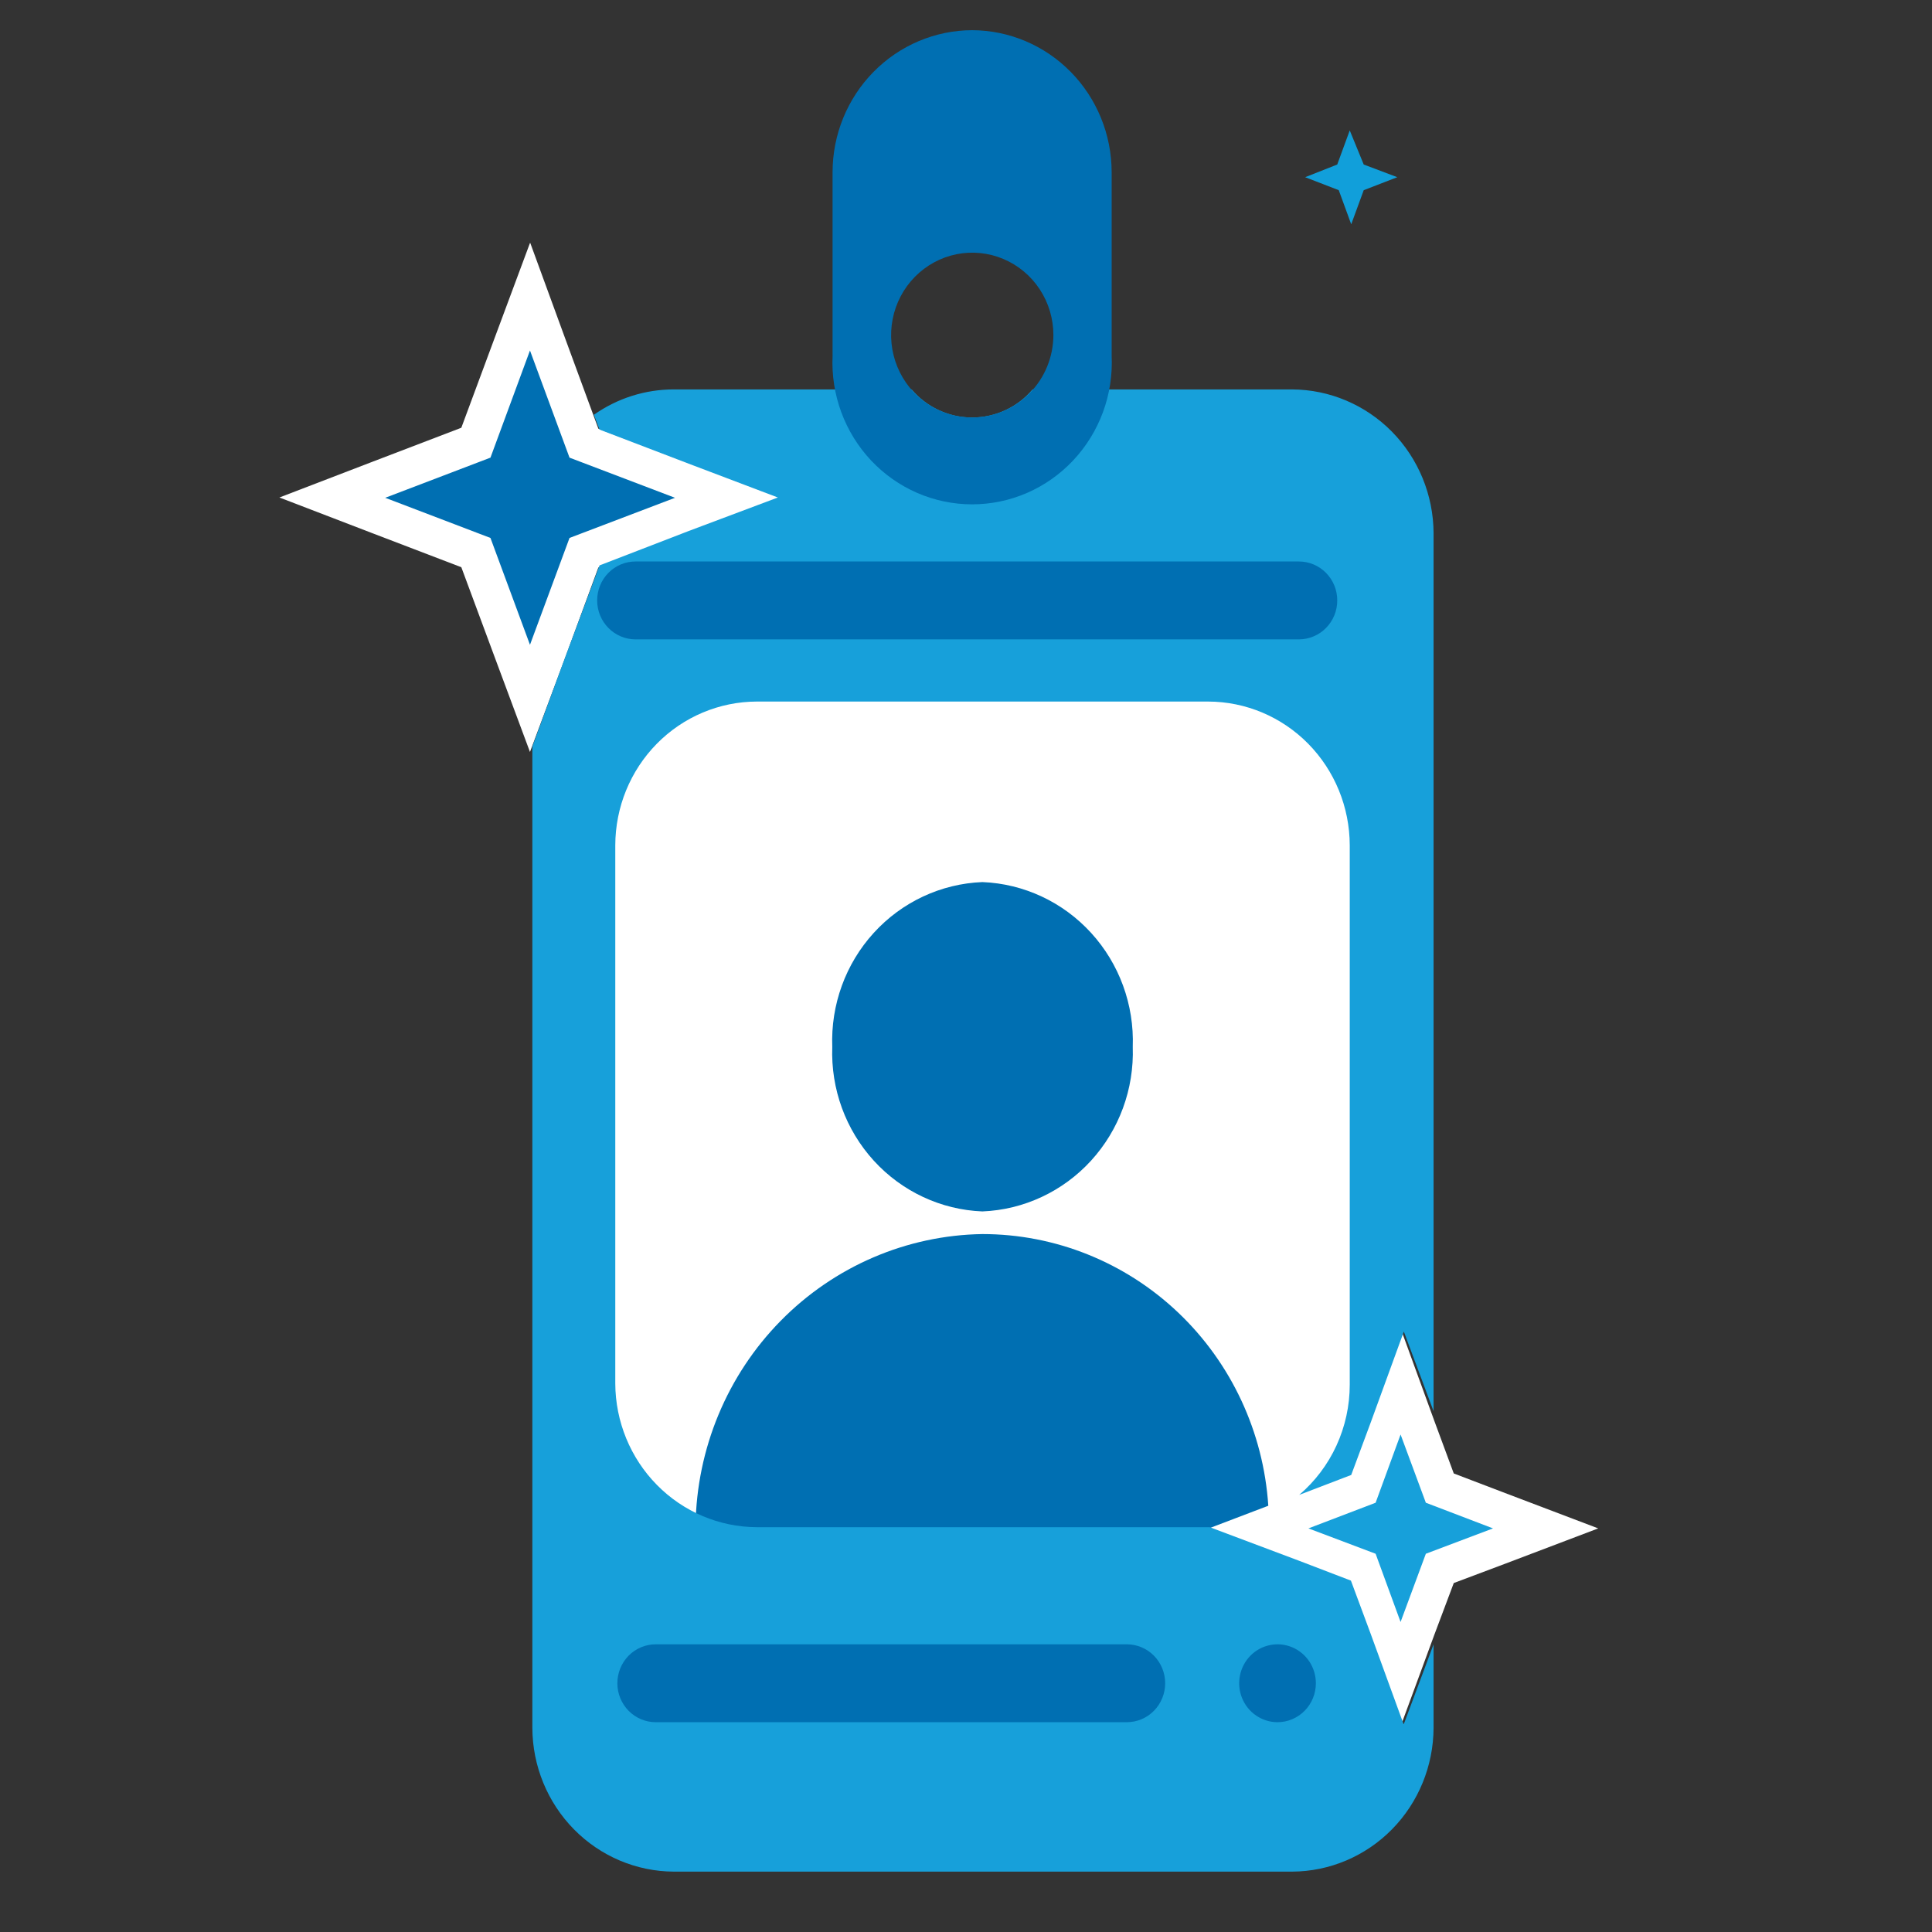
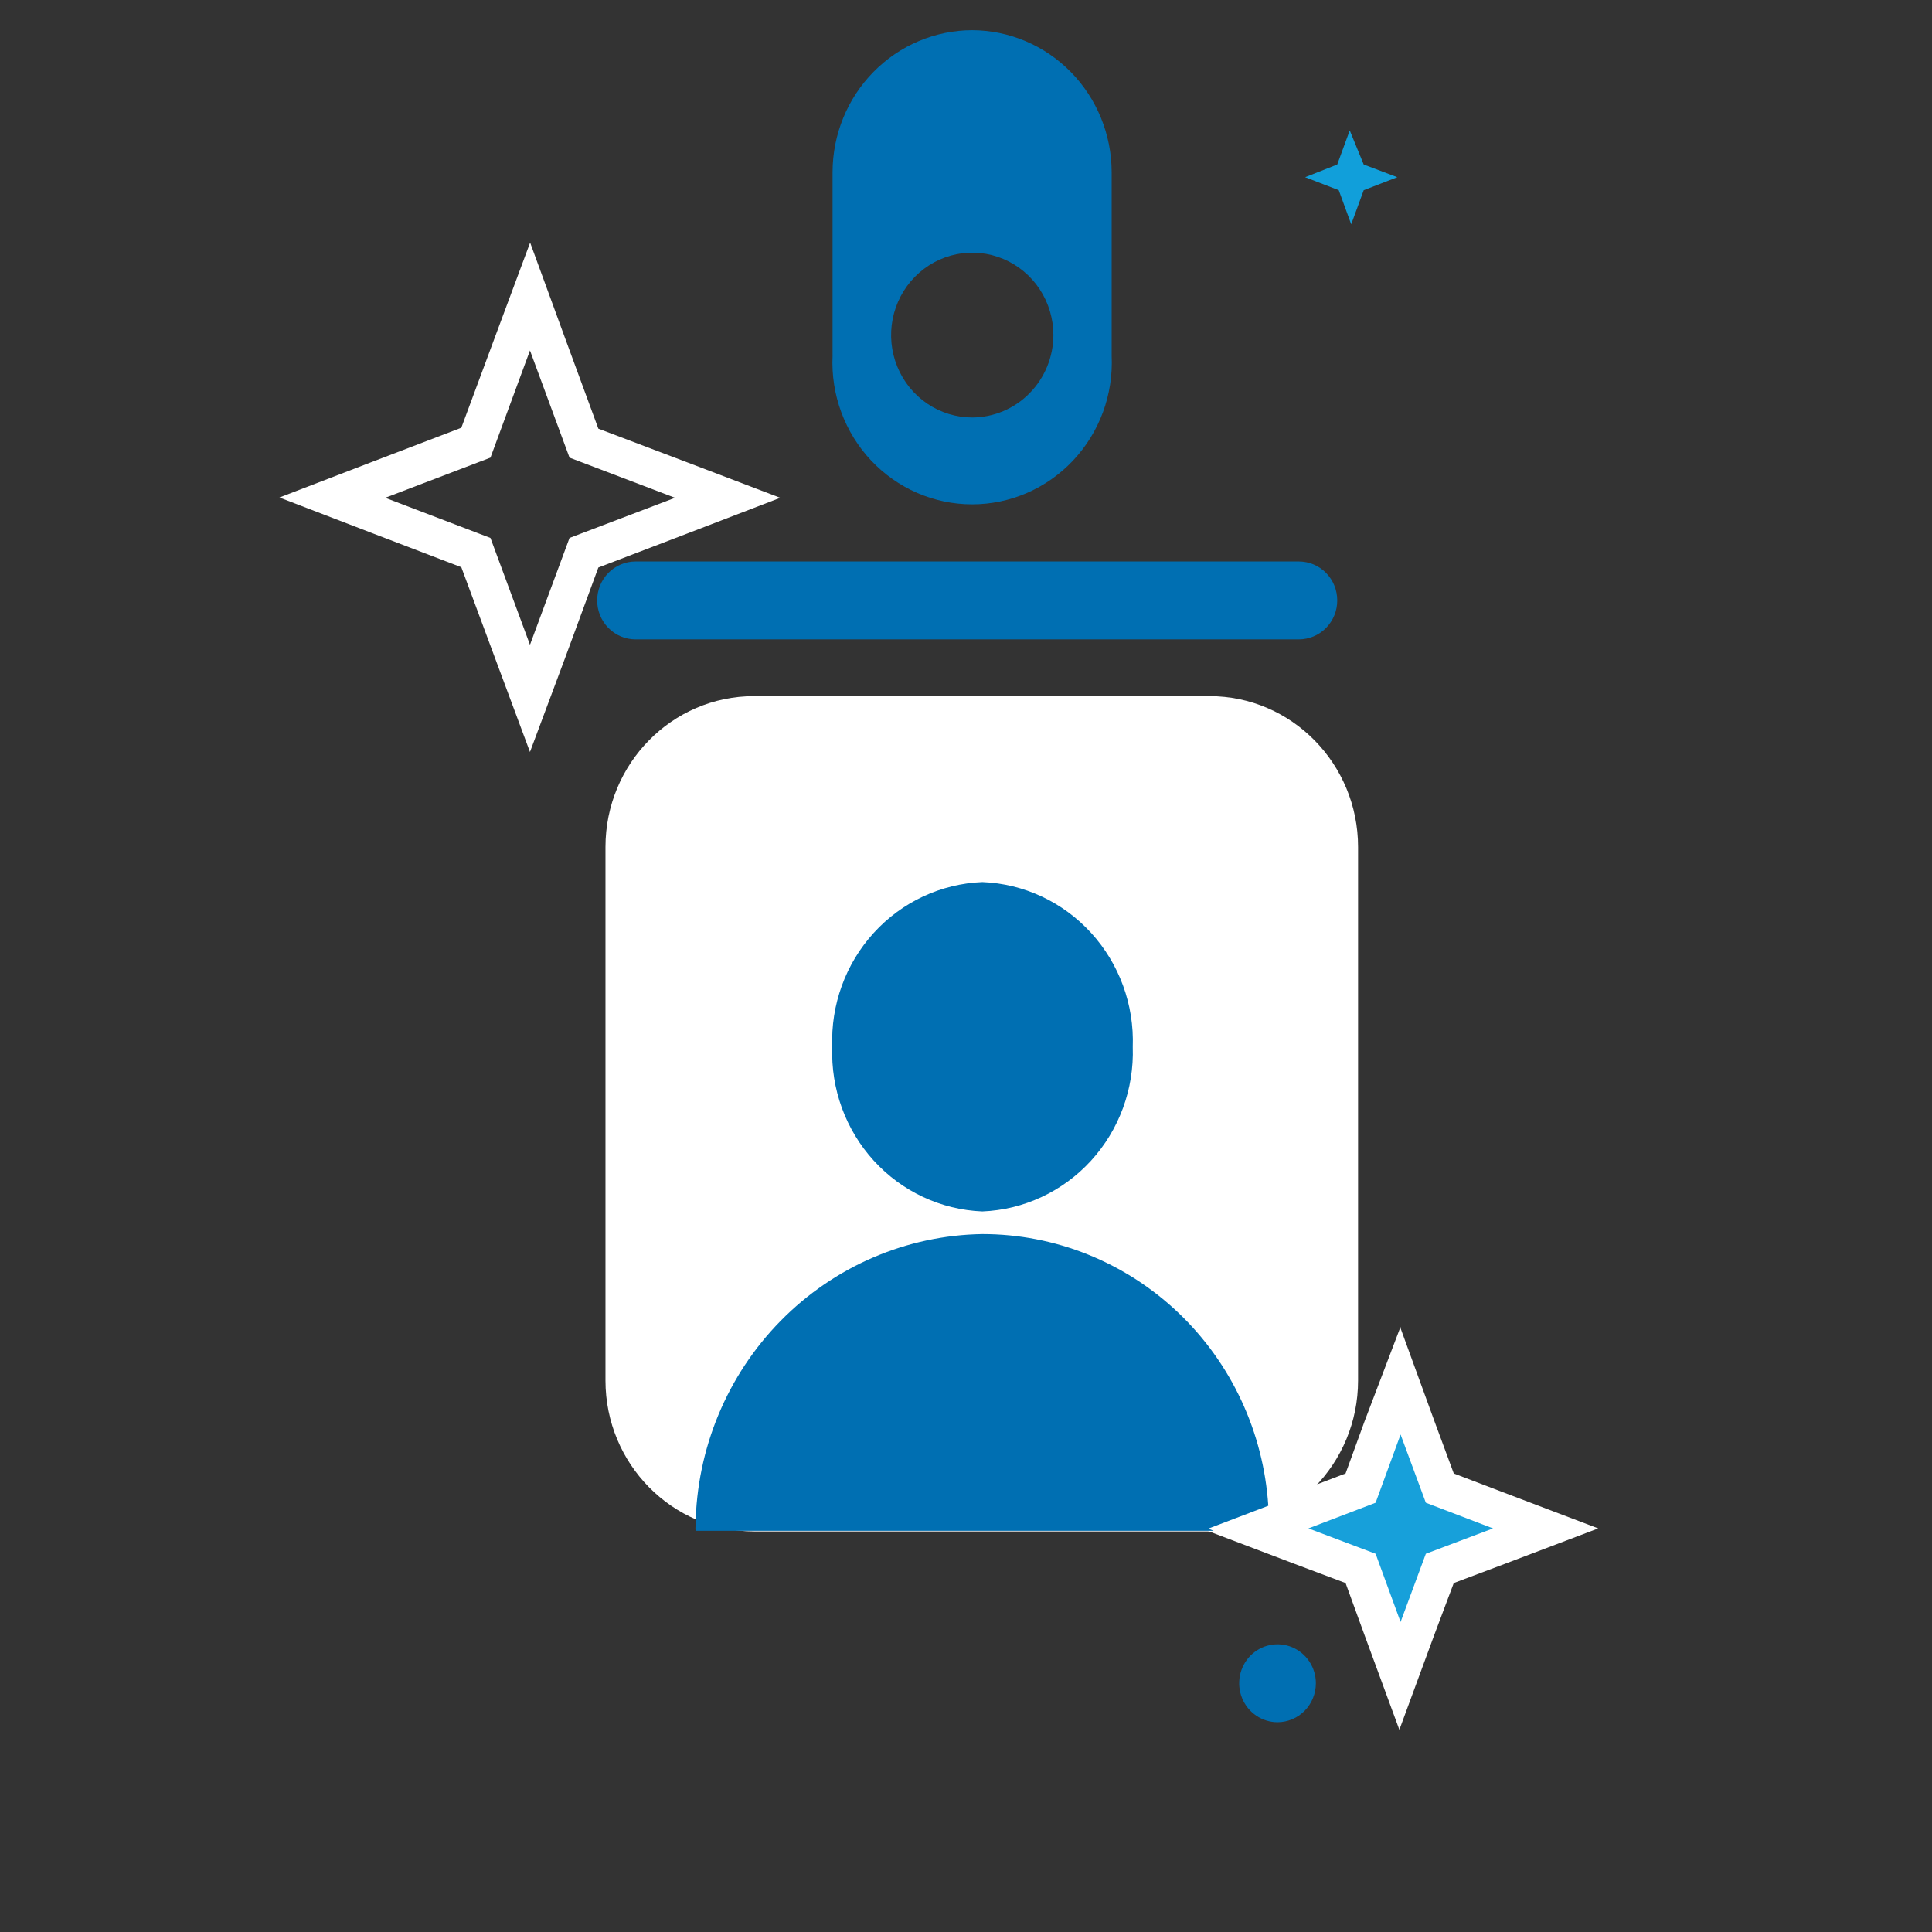
<svg xmlns="http://www.w3.org/2000/svg" width="64" height="64" viewBox="0 0 64 64" fill="none">
  <rect x="0" y="0" width="64" height="64" fill="#333333" stroke="none" />
  <g clip-path="url(#clip0_692_2453)">
-     <path d="M15.764 18.31L11.009 16.48L15.764 14.67L17.566 9.83L19.349 14.67L24.114 16.48L19.349 18.31L17.566 23.14L15.764 18.31Z" fill="#006FB2" />
    <path d="M17.556 11.61L18.866 15.16L22.361 16.49L18.866 17.82L17.556 21.36L16.247 17.82L12.761 16.49L16.247 15.16L17.556 11.61ZM17.556 8.05L16.395 11.17L15.282 14.17L12.328 15.3L9.256 16.48L12.328 17.66L15.282 18.79L16.395 21.79L17.556 24.91L18.718 21.8L19.821 18.8L22.775 17.67L25.847 16.49L22.775 15.32L19.821 14.2L18.718 11.2L17.566 8.05H17.556Z" fill="white" />
    <path d="M40.065 23.06H24.98C22.261 23.06 20.057 25.298 20.057 28.06V45.73C20.057 48.491 22.261 50.73 24.98 50.73H40.065C42.783 50.73 44.988 48.491 44.988 45.73V28.06C44.988 25.298 42.783 23.06 40.065 23.06Z" fill="white" />
    <path d="M45.086 51.961L41.581 50.63L45.086 49.3L46.396 45.73L47.705 49.3L51.21 50.63L47.705 51.961L46.396 55.52L45.086 51.961Z" fill="#17A0DA" />
    <path d="M46.396 47.52L47.233 49.78L49.458 50.63L47.233 51.47L46.396 53.73L45.569 51.47L43.343 50.63L45.569 49.78L46.396 47.52ZM46.396 43.95L45.204 47.08L44.574 48.81L42.871 49.46L39.789 50.63L42.871 51.8L44.574 52.44L45.204 54.17L46.356 57.3L47.508 54.17L48.158 52.44L49.861 51.8L52.943 50.63L49.861 49.46L48.158 48.81L47.518 47.08L46.396 44V43.95Z" fill="white" />
    <path d="M40.045 50.63L42.014 49.88C41.854 47.439 40.787 45.151 39.028 43.48C37.269 41.809 34.951 40.88 32.542 40.88C30.032 40.919 27.636 41.949 25.862 43.753C24.088 45.556 23.076 47.991 23.041 50.54C23.036 50.596 23.036 50.653 23.041 50.71H40.203L40.035 50.64L40.045 50.63Z" fill="#006FB2" />
    <path d="M32.542 40.13C33.913 40.075 35.207 39.471 36.141 38.45C37.075 37.428 37.572 36.073 37.524 34.68C37.575 33.285 37.079 31.927 36.145 30.904C35.211 29.88 33.915 29.274 32.542 29.22C31.17 29.274 29.875 29.88 28.943 30.904C28.01 31.928 27.517 33.286 27.57 34.68C27.519 36.072 28.014 37.427 28.946 38.449C29.878 39.471 31.172 40.075 32.542 40.13Z" fill="#006FB2" />
-     <path d="M46.494 57.11L45.401 54.11L44.751 52.36L43.028 51.7L40.074 50.59H25.069C23.828 50.585 22.638 50.082 21.761 49.19C20.883 48.299 20.387 47.091 20.382 45.83V28C20.385 26.739 20.879 25.53 21.758 24.637C22.636 23.745 23.827 23.243 25.069 23.24H40.025C41.267 23.243 42.458 23.745 43.336 24.637C44.215 25.53 44.709 26.739 44.712 28V45.87C44.712 46.566 44.562 47.253 44.273 47.884C43.984 48.514 43.562 49.073 43.038 49.52L44.761 48.86L45.411 47.11L46.504 44.11L47.489 46.75V17.66C47.483 16.4 46.988 15.192 46.11 14.3C45.232 13.409 44.043 12.906 42.802 12.9H34.206C33.958 13.193 33.65 13.427 33.304 13.587C32.958 13.748 32.583 13.831 32.202 13.831C31.822 13.831 31.447 13.748 31.101 13.587C30.755 13.427 30.447 13.193 30.199 12.9H22.322C21.375 12.899 20.451 13.192 19.673 13.74L19.86 14.23L22.814 15.36L25.768 16.48L22.814 17.59L19.86 18.73L18.738 21.73L17.635 24.73V57.24C17.64 58.501 18.136 59.709 19.014 60.6C19.891 61.492 21.08 61.995 22.322 62H42.802C44.043 61.995 45.232 61.492 46.11 60.6C46.988 59.709 47.483 58.501 47.489 57.24V54.47L46.504 57.11H46.494Z" fill="#17A0DA" />
-     <path d="M37.328 54.47H21.721C21.384 54.47 21.061 54.606 20.823 54.847C20.585 55.09 20.451 55.418 20.451 55.76C20.451 56.102 20.585 56.43 20.823 56.672C21.061 56.914 21.384 57.05 21.721 57.05H37.328C37.494 57.05 37.66 57.016 37.814 56.952C37.968 56.887 38.108 56.792 38.226 56.672C38.344 56.552 38.437 56.41 38.501 56.253C38.565 56.097 38.598 55.929 38.598 55.76C38.598 55.59 38.565 55.422 38.501 55.266C38.437 55.109 38.344 54.967 38.226 54.847C38.108 54.728 37.968 54.633 37.814 54.568C37.66 54.503 37.494 54.47 37.328 54.47Z" fill="#006FB2" />
    <path d="M43.028 18.6H21.052C20.715 18.6 20.392 18.735 20.154 18.977C19.915 19.219 19.782 19.547 19.782 19.89C19.782 20.232 19.915 20.56 20.154 20.802C20.392 21.044 20.715 21.18 21.052 21.18H43.028C43.195 21.18 43.36 21.146 43.514 21.081C43.668 21.017 43.809 20.922 43.926 20.802C44.044 20.682 44.138 20.54 44.202 20.383C44.266 20.227 44.298 20.059 44.298 19.89C44.298 19.72 44.266 19.552 44.202 19.396C44.138 19.239 44.044 19.097 43.926 18.977C43.809 18.858 43.668 18.763 43.514 18.698C43.36 18.633 43.195 18.6 43.028 18.6Z" fill="#006FB2" />
    <path d="M43.59 55.76C43.59 55.505 43.515 55.255 43.376 55.043C43.236 54.831 43.038 54.666 42.806 54.568C42.573 54.47 42.318 54.445 42.072 54.495C41.825 54.544 41.599 54.667 41.421 54.847C41.244 55.028 41.123 55.258 41.074 55.508C41.025 55.758 41.05 56.018 41.146 56.253C41.242 56.489 41.405 56.691 41.614 56.832C41.823 56.974 42.068 57.05 42.319 57.05C42.656 57.05 42.979 56.914 43.218 56.672C43.456 56.43 43.59 56.102 43.59 55.76Z" fill="#006FB2" />
    <path d="M32.207 1C30.981 1.003 29.805 1.499 28.938 2.38C28.071 3.26 27.582 4.454 27.58 5.7V11.79C27.551 12.425 27.649 13.059 27.868 13.654C28.088 14.249 28.423 14.793 28.855 15.253C29.288 15.712 29.807 16.078 30.382 16.328C30.958 16.578 31.577 16.707 32.202 16.707C32.828 16.707 33.447 16.578 34.023 16.328C34.598 16.078 35.117 15.712 35.549 15.253C35.981 14.793 36.317 14.249 36.537 13.654C36.756 13.059 36.854 12.425 36.825 11.79V5.7C36.823 4.456 36.336 3.264 35.47 2.383C34.605 1.502 33.432 1.005 32.207 1ZM32.207 13.83C31.676 13.83 31.156 13.67 30.714 13.37C30.272 13.07 29.927 12.644 29.724 12.145C29.52 11.646 29.467 11.097 29.571 10.567C29.675 10.038 29.931 9.551 30.307 9.17C30.683 8.788 31.162 8.528 31.683 8.422C32.204 8.317 32.745 8.371 33.236 8.578C33.727 8.784 34.147 9.134 34.442 9.583C34.738 10.032 34.895 10.56 34.895 11.1C34.893 11.823 34.609 12.516 34.105 13.027C33.602 13.539 32.919 13.827 32.207 13.83Z" fill="#006FB2" />
    <path d="M44.712 4.32L44.298 5.45L43.235 5.87L44.348 6.3L44.761 7.43L45.175 6.3L46.287 5.87L45.175 5.45L44.712 4.32Z" fill="#119FDA" />
  </g>
  <defs>
    <clipPath id="clip0_692_2453">
      <rect width="64" height="64" fill="white" />
    </clipPath>
  </defs>
</svg>